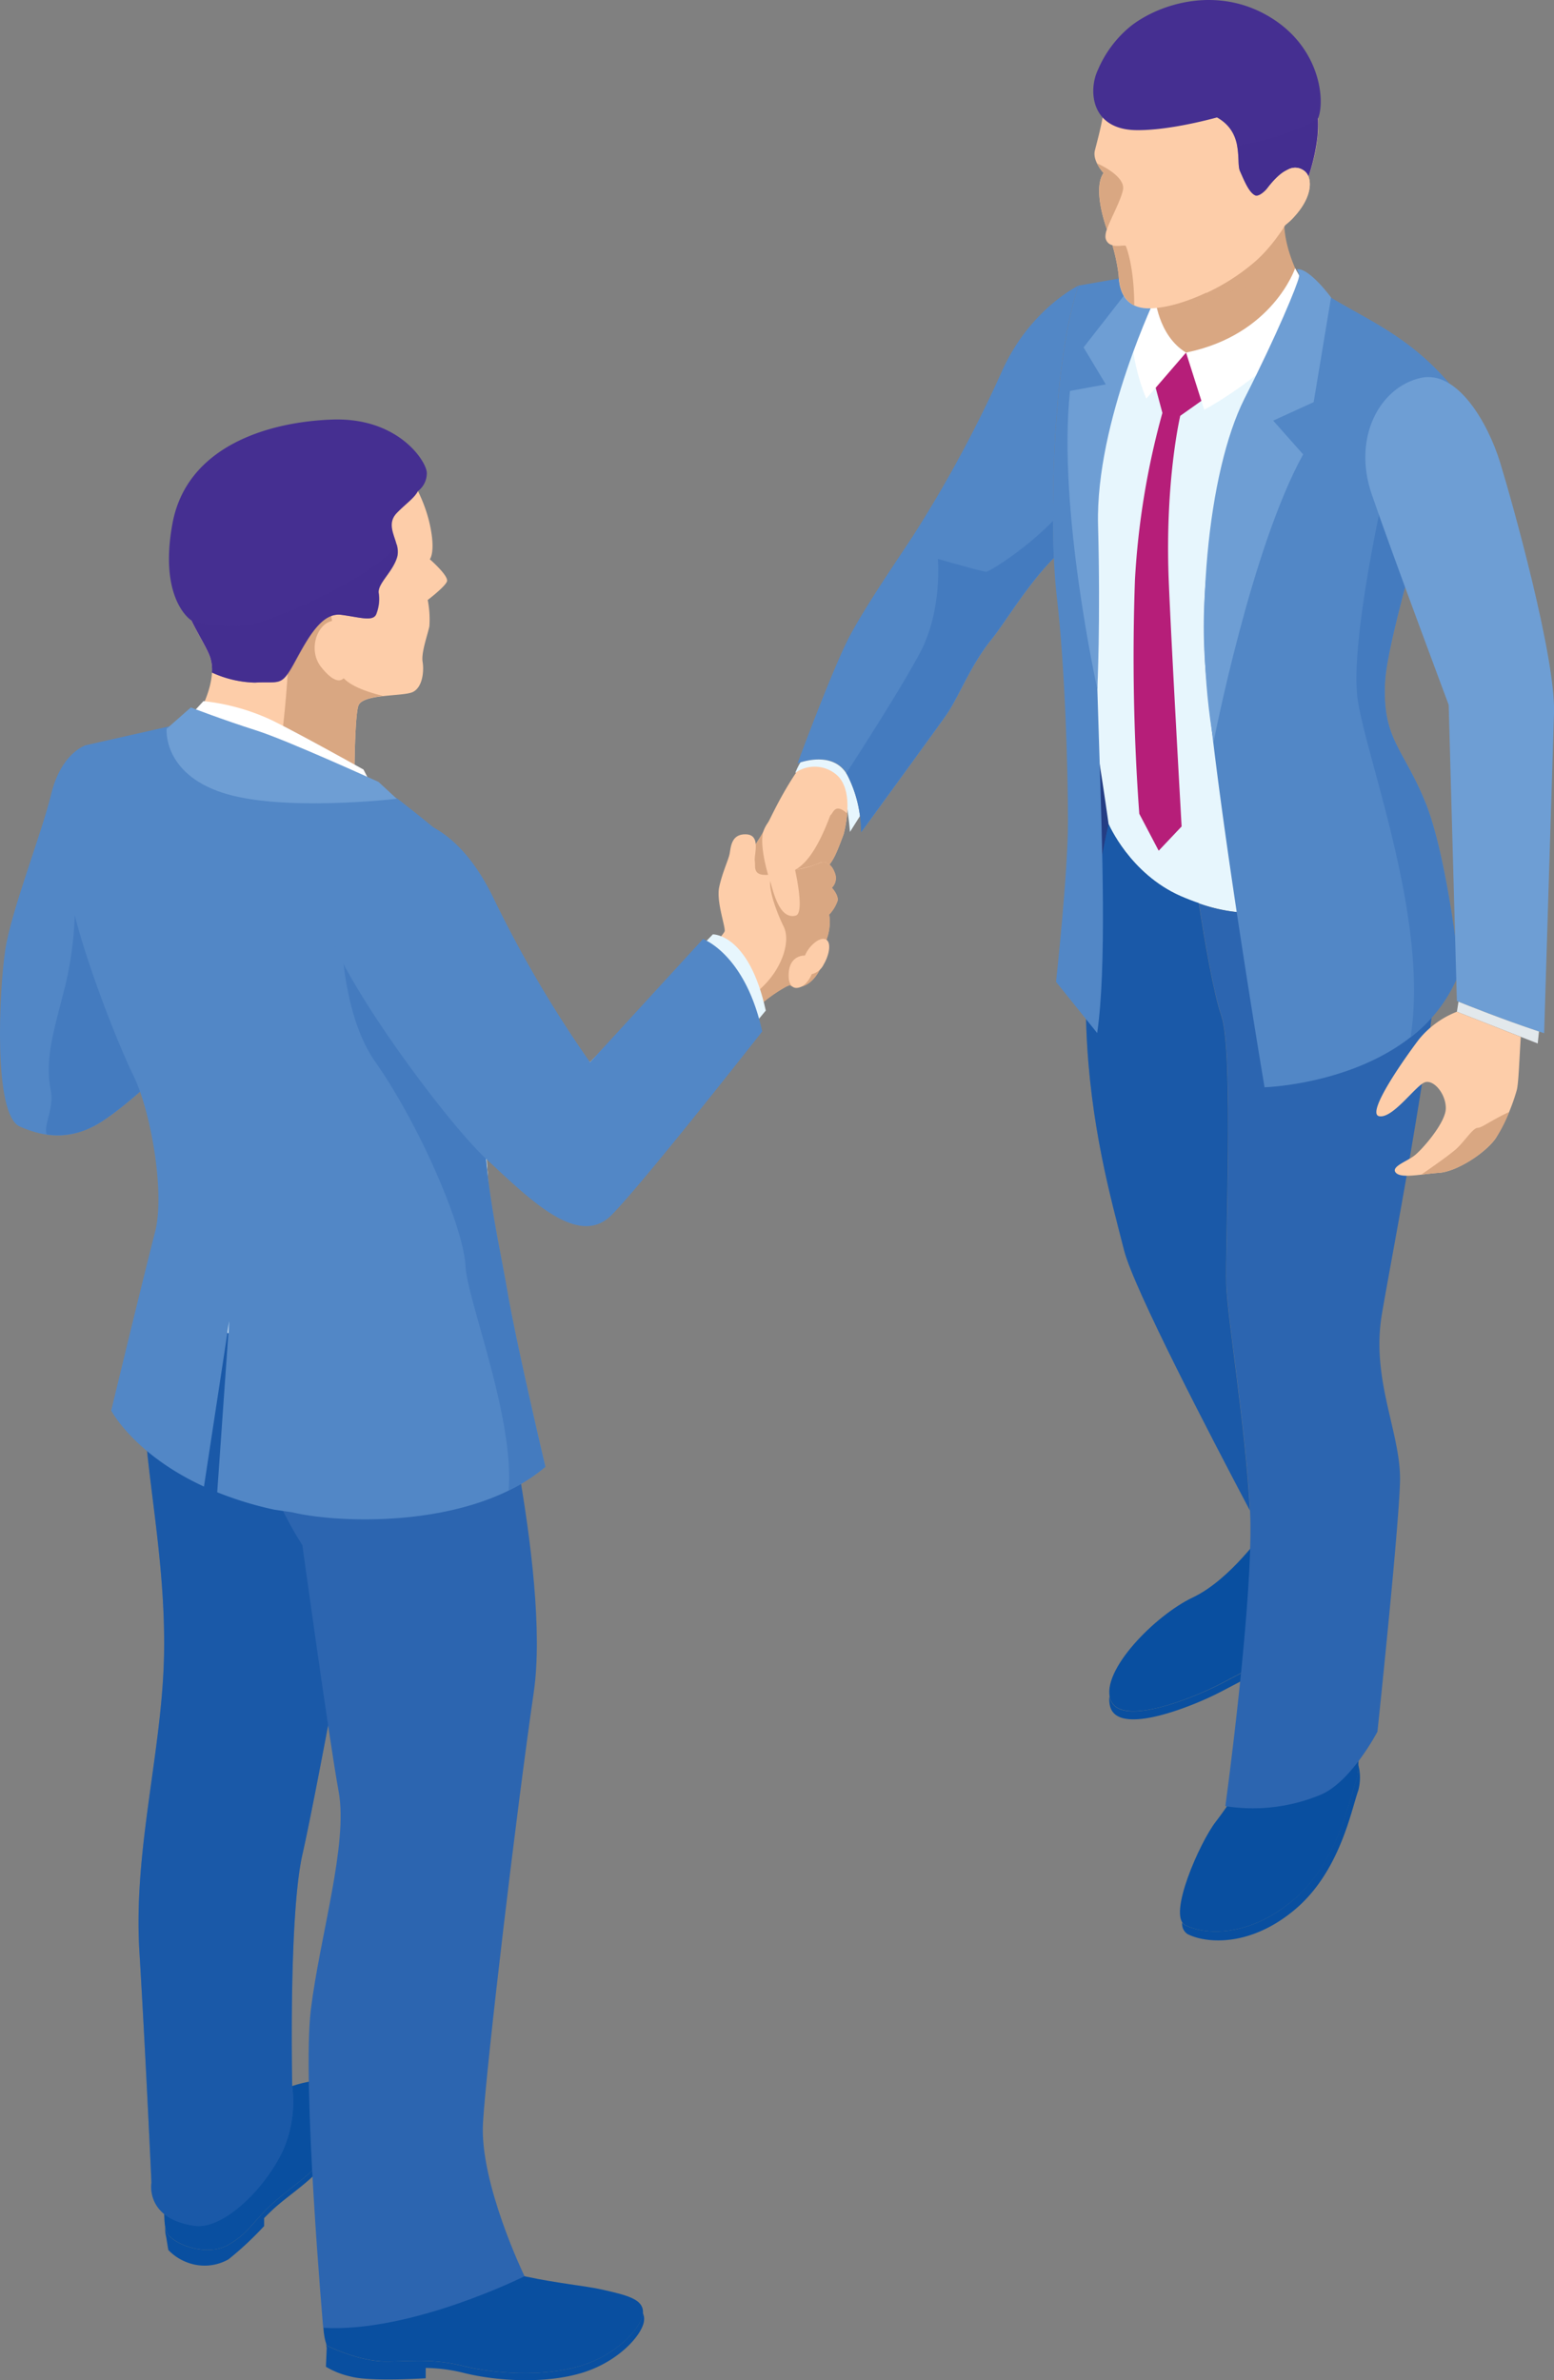
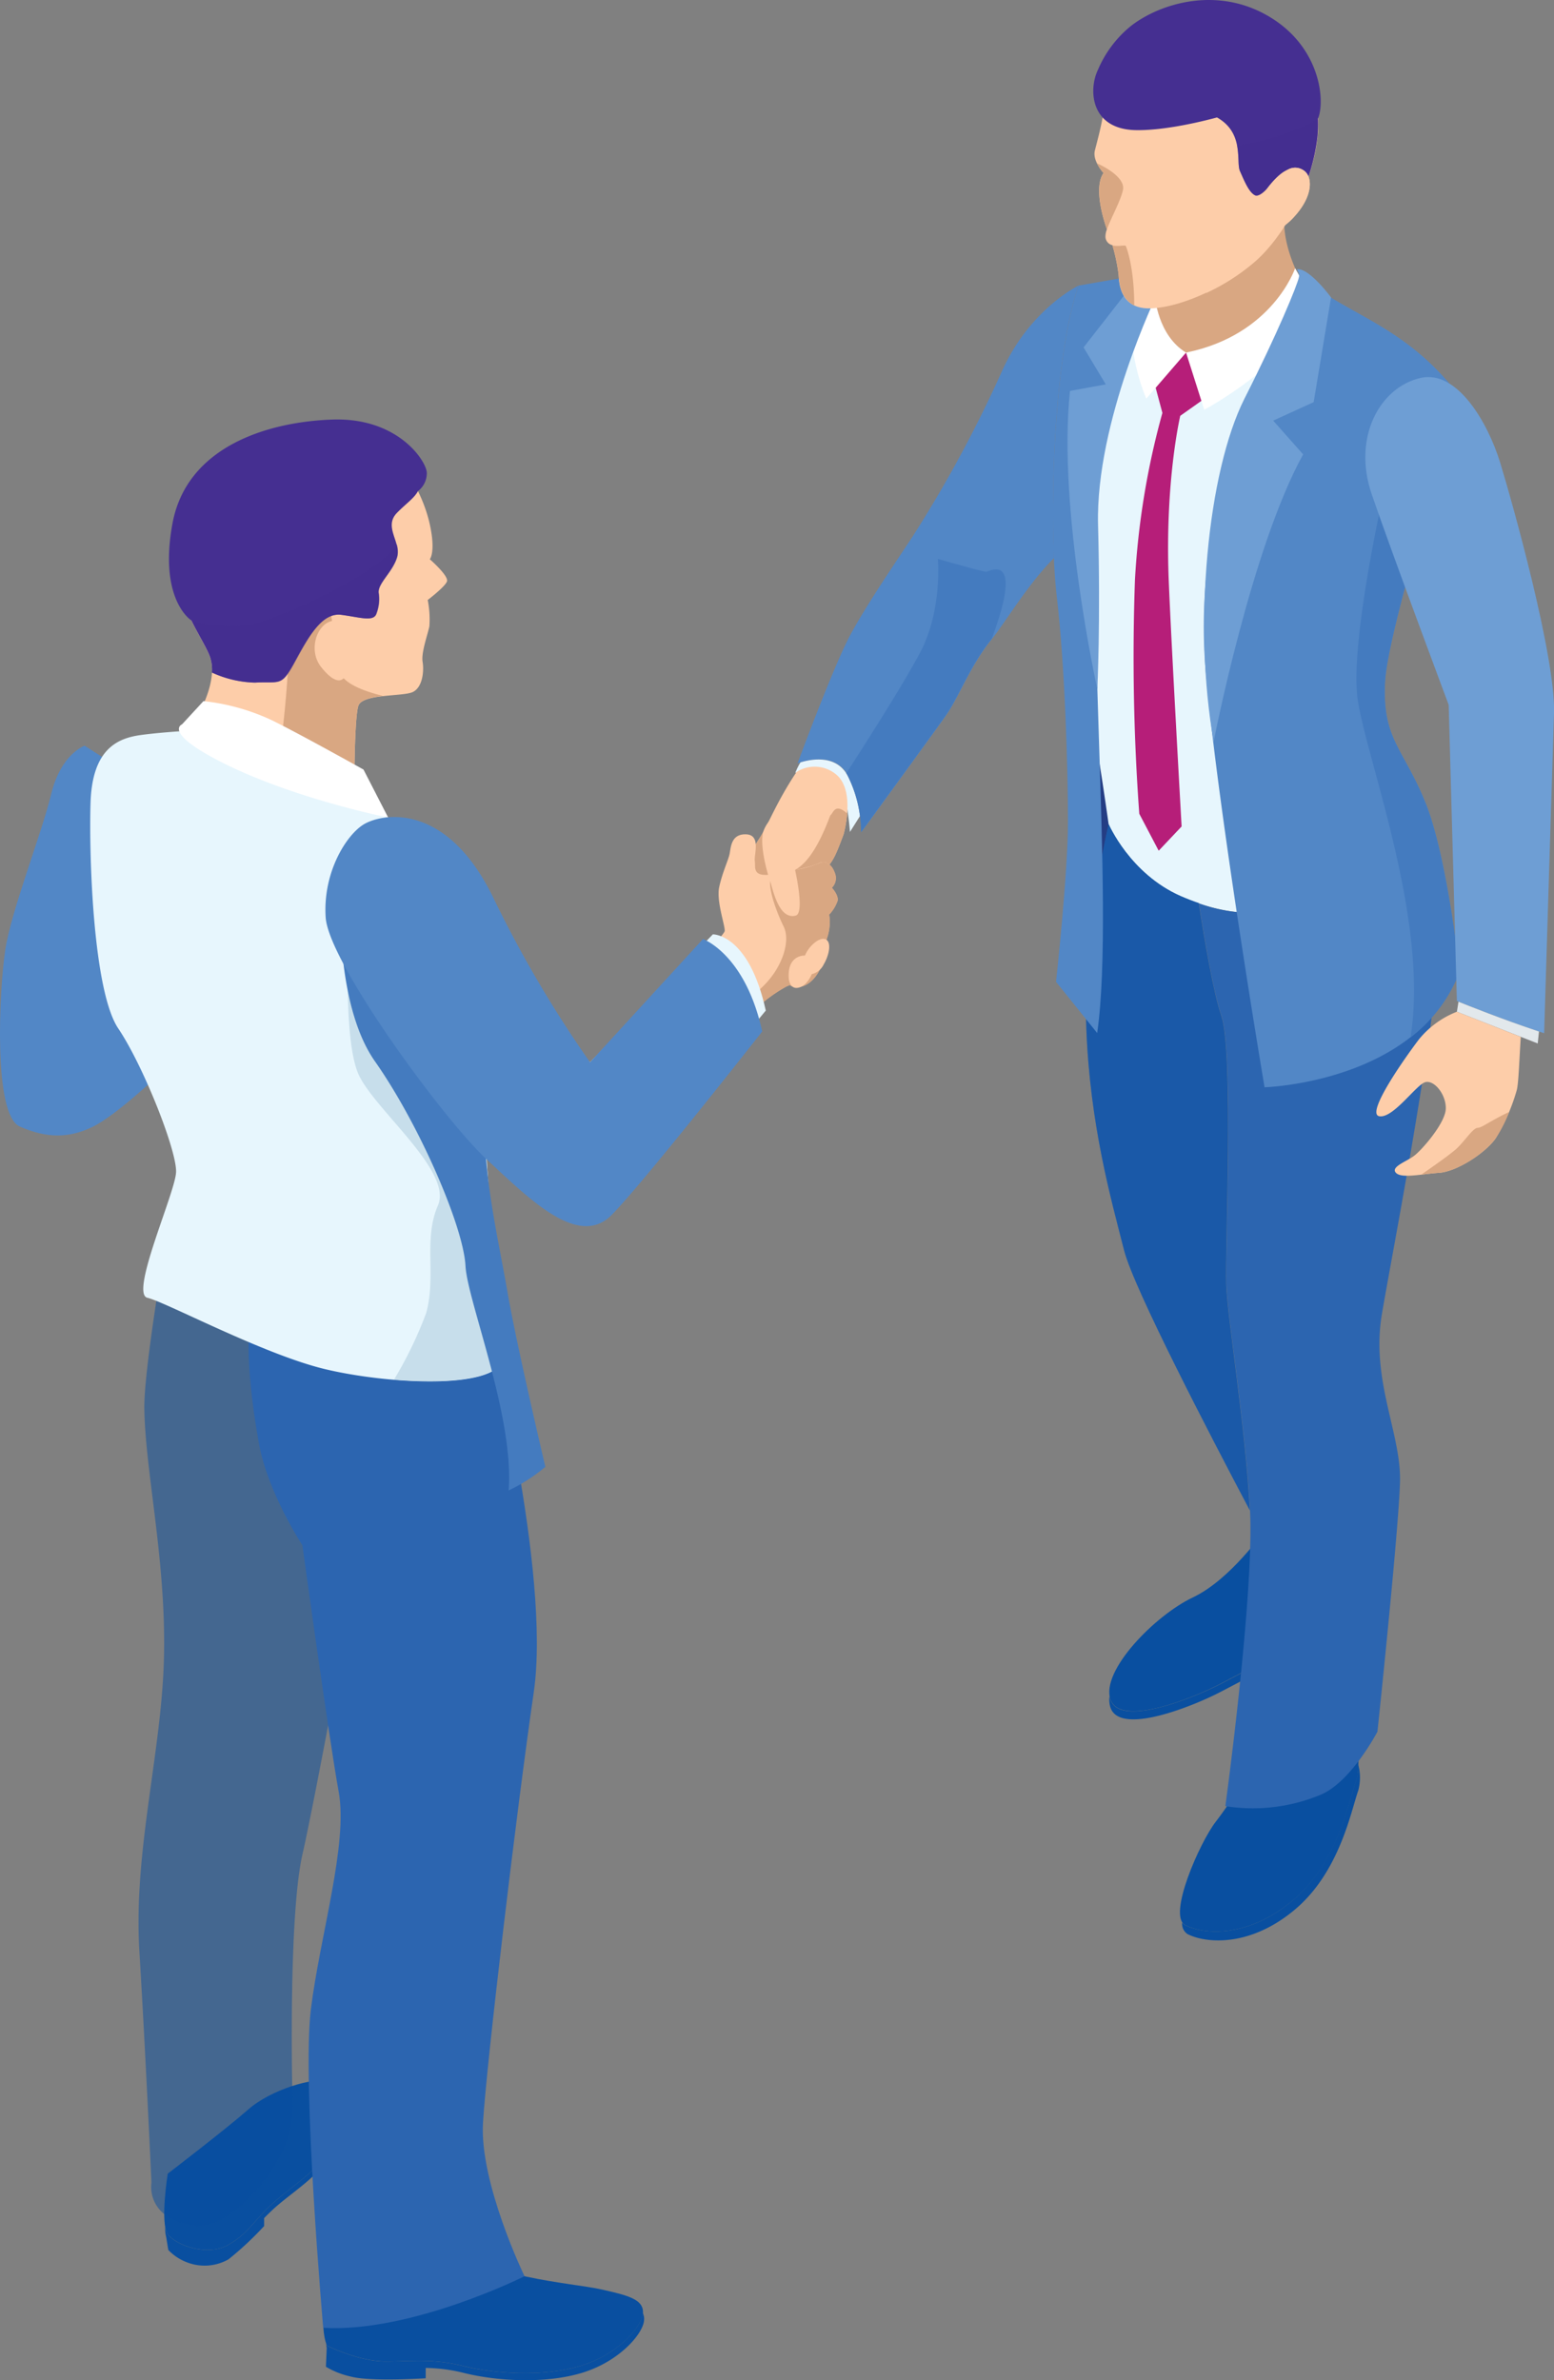
<svg xmlns="http://www.w3.org/2000/svg" viewBox="0 0 252.18 386.27">
  <rect x="0" y="0" width="252.18" height="386.27" fill="#808080" stroke="none" />
  <defs>
    <style>.cls-1{isolation:isolate;}.cls-11,.cls-2{fill:#d9a782;}.cls-3{fill:#5287c6;}.cls-4{fill:#e7f6fd;}.cls-5{fill:#447bbf;}.cls-6{fill:#243d84;}.cls-10,.cls-7{fill:#094fa0;}.cls-8{fill:#1d354e;}.cls-9{fill:#2c65b0;}.cls-10,.cls-17{opacity:0.5;}.cls-11{opacity:0.15;}.cls-11,.cls-17{mix-blend-mode:multiply;}.cls-12{fill:#b61e79;}.cls-13{fill:#fff;}.cls-14{fill:#6e9ed4;}.cls-15{fill:#fdcda9;}.cls-16,.cls-17{fill:#452f91;}.cls-18{fill:#e2e8ec;}.cls-19{fill:#c7deeb;}</style>
  </defs>
  <title>pagalba klientui</title>
  <g class="cls-1">
    <g id="Layer_1" data-name="Layer 1">
      <path class="cls-2" d="M238.82,159.9l.09-.5-.25-.06C238.72,159.53,238.77,159.71,238.82,159.9Z" transform="translate(-99.58 -33.11)" />
      <path class="cls-3" d="M274.6,79.46S266.51,83.34,262,93.74a207,207,0,0,1-14.35,26.48c-2.79,4.24-7.43,11-10.12,16S229,157,229,157s5.88-2.4,8.19,2a20.69,20.69,0,0,1,2.17,9.16s11.31-15.52,13.62-18.77,3.93-8.08,7.59-12.61c2.05-2.53,5.9-9,10.07-13.12C270,110.49,271.07,89.55,274.6,79.46Z" transform="translate(-99.58 -33.11)" />
      <path class="cls-4" d="M237.14,159c-1.9-3.59-6.19-2.62-7.67-2.16a10.49,10.49,0,0,0-.82,1.67c.13,0,5.14-1.15,6.74.61s2.12,9,2.12,9l1.63-2.58A19.68,19.68,0,0,0,237.14,159Z" transform="translate(-99.58 -33.11)" />
-       <path class="cls-5" d="M259.63,125.9c-.64,0-7.85-2.09-7.85-2.09s.74,8.35-2.87,15.17c-2.88,5.44-9.45,15.69-12,19.62a3.64,3.64,0,0,1,.23.39,20.69,20.69,0,0,1,2.17,9.16s11.31-15.52,13.62-18.77,3.93-8.08,7.59-12.61c2.05-2.53,5.9-9,10.07-13.12-.08-1.86-.13-3.87-.14-6C265.88,122.37,260.07,125.9,259.63,125.9Z" transform="translate(-99.58 -33.11)" />
+       <path class="cls-5" d="M259.63,125.9c-.64,0-7.85-2.09-7.85-2.09s.74,8.35-2.87,15.17c-2.88,5.44-9.45,15.69-12,19.62a3.64,3.64,0,0,1,.23.39,20.69,20.69,0,0,1,2.17,9.16s11.31-15.52,13.62-18.77,3.93-8.08,7.59-12.61C265.88,122.37,260.07,125.9,259.63,125.9Z" transform="translate(-99.58 -33.11)" />
      <polygon class="cls-6" points="176.66 145.15 175.64 116.47 181.91 123.83 181.02 142.4 176.66 145.15" />
      <path class="cls-4" d="M279.49,166.9s3.44,8,11.66,11.66,15.16,3.23,21,1,16-6.13,15.87-18c0,0-9-7.25-6.43-17.48s5.33-28.22,5.33-28.22L321,91l-9.34-8.31s-13.75,9.8-19.58,7.65-10.75-9.11-10.75-9.11L273.56,94.6s.1,42.9,1.61,47.52S279.49,166.9,279.49,166.9Z" transform="translate(-99.58 -33.11)" />
      <path class="cls-7" d="M305.23,281c-.61.62-5.92,8.43-12.08,11.35s-15,11.95-13.36,16.57,13.66-.4,17.57-2.41,15.35-8.14,15.35-8.14l.5-14.17Z" transform="translate(-99.58 -33.11)" />
      <path class="cls-7" d="M297.36,306.54c-3.91,2-16,7-17.57,2.41a3.88,3.88,0,0,1-.15-.61,4.11,4.11,0,0,0,.15,1.9c1.6,4.62,13.66-.4,17.57-2.41s15.35-8.15,15.35-8.15l-.45-1C310.11,299.79,300.82,304.77,297.36,306.54Z" transform="translate(-99.58 -33.11)" />
      <path class="cls-7" d="M304.87,317s-5.43,8.44-8,11.75S289,344,291.91,345.52s10,2.2,17.38-3.92,9.14-16.07,10.34-19.39-.7-11.35-.7-11.35Z" transform="translate(-99.58 -33.11)" />
      <path class="cls-7" d="M320,319.5a8.51,8.51,0,0,1-.4,2.71c-1.2,3.32-3,13.26-10.34,19.39s-14.46,5.42-17.38,3.92a1.24,1.24,0,0,1-.46-.42,2,2,0,0,0,.85,1.87c2.92,1.51,10.05,2.21,17.38-3.91S318.82,327,320,323.67A8.15,8.15,0,0,0,320,319.5Z" transform="translate(-99.58 -33.11)" />
      <polygon class="cls-8" points="227.58 127.72 227.58 127.72 227.58 127.72 227.58 127.72" />
      <path class="cls-9" d="M323.84,246.32c1.81-10.74,10.14-53,9.38-65.53A43.16,43.16,0,0,0,328,162.18c-.23,11.4-10.13,15.23-15.86,17.4a25.77,25.77,0,0,1-18,.13c.94,6,2.41,14.65,3.66,18.25,2,5.83.6,37.87.8,43.6s3.13,23.1,3.83,36.66-4,48-4,48a28.58,28.58,0,0,0,15.54-1.88c4.92-2.12,9.14-10.21,9.14-10.21s3.46-32.74,3.66-40.58S322,257.07,323.84,246.32Z" transform="translate(-99.58 -33.11)" />
      <polygon class="cls-8" points="227.58 127.72 227.58 127.72 227.58 127.72 227.58 127.72" />
      <path class="cls-9" d="M298.57,241.56c-.2-5.73,1.21-37.77-.8-43.6-1.25-3.6-2.72-12.21-3.66-18.25l.12,0c-1-.34-2-.72-3.08-1.19-8.22-3.63-11.66-11.66-11.66-11.66s-4.22,17.5-3.62,33.17,4,27.62,6.13,36c1.56,6.15,14,30.07,20.4,42.19C301.7,264.66,298.77,247.28,298.57,241.56Z" transform="translate(-99.58 -33.11)" />
      <path class="cls-10" d="M298.57,241.56c-.2-5.73,1.21-37.77-.8-43.6-1.25-3.6-2.72-12.21-3.66-18.25l.12,0c-1-.34-2-.72-3.08-1.19-8.22-3.63-11.66-11.66-11.66-11.66s-4.22,17.5-3.62,33.17,4,27.62,6.13,36c1.56,6.15,14,30.07,20.4,42.19C301.7,264.66,298.77,247.28,298.57,241.56Z" transform="translate(-99.58 -33.11)" />
      <path class="cls-2" d="M308,68.6a29.24,29.24,0,0,1-5.32,6.77c-4,3.63-10.27,6.84-15.26,7.63-.7.55-1,1.68,1.48,8.22,1.57,4.14,6.74,5.37,14.3.41s8.7-10.86,8.7-10.86S307.68,74.32,308,68.6Z" transform="translate(-99.58 -33.11)" />
-       <path class="cls-11" d="M308,68.6a29.24,29.24,0,0,1-5.32,6.77c-4,3.63-10.27,6.84-15.26,7.63.09.21.2.45.31.73a32.15,32.15,0,0,0,11.54-3.33c4.6-2.44,8.88,1.76,10.9,4.28a13.11,13.11,0,0,0,1.73-3.91S307.68,74.32,308,68.6Z" transform="translate(-99.58 -33.11)" />
      <path class="cls-3" d="M330.88,163.33c-3.57-8.77-7-10.25-6.54-19.48.38-8.08,10-38.53,10-38.53l.42-10c-7.59-8.93-15.9-11.22-22.07-15.86A41.62,41.62,0,0,1,306,93.12c-5.2,7.29-12.79,26.48-10.71,49.53s9.5,66.91,9.5,66.91,24.78-.73,31.62-18.73C336.44,190.83,334.45,172.11,330.88,163.33Z" transform="translate(-99.58 -33.11)" />
      <path class="cls-3" d="M278.45,105.49c3.47-18.87,9.16-28.31,9.16-28.31l-13,2.28c-4.17,11.92-4.89,39-3.54,50.47s1.82,28.19,1.82,36.52-1.94,26-1.94,26l6.68,8.31C280.67,179.63,275,124.37,278.45,105.49Z" transform="translate(-99.58 -33.11)" />
      <path class="cls-12" d="M286.34,93.12l1.87,7a127.76,127.76,0,0,0-4.45,27.05,350.84,350.84,0,0,0,.7,38l3.15,6,3.72-3.94s-1.69-29.88-2.09-39.93c-.64-16.15,1.87-26.71,1.87-26.71l5.4-3.82-4.46-6.45Z" transform="translate(-99.58 -33.11)" />
      <path class="cls-13" d="M309.75,76.64s-3.61,10.83-17.7,13.69L295,99.61s13.86-7.41,18.17-16.93Z" transform="translate(-99.58 -33.11)" />
      <path class="cls-13" d="M287,81.22H283.7c-1.9,8.18,1.9,16.58,1.9,16.58l6.45-7.47C287.44,87.54,287,81.22,287,81.22Z" transform="translate(-99.58 -33.11)" />
      <path class="cls-14" d="M310.14,76.8c-.32,0,.38.45.23,1.26-.22,1.23-3.54,9.3-8.84,19.74-6,11.92-8.35,36.87-5,55.66,0,0,6.11-31.42,14.52-46.61l-4.86-5.48,6.57-3,2.82-17S312.1,76.65,310.14,76.8Z" transform="translate(-99.58 -33.11)" />
      <path class="cls-14" d="M287.42,80.69s-10.08,20.79-9.65,37.59c.42,16-.12,26.65-.12,26.65s-6.49-29.26-4.43-48.38l5.8-1.06-3.6-6,9.91-12.71Z" transform="translate(-99.58 -33.11)" />
      <path class="cls-15" d="M305.26,38.38c-5.48-3.21-13.79-2.31-19.41,2a18.18,18.18,0,0,0-7.27,11.41c-.38,2.2-.91,4.09-1.33,5.76s1.41,3.63,1.41,3.63c-1.69,2.43.08,7.83.55,9.15a3.15,3.15,0,0,0-.24,1.26,1.45,1.45,0,0,0,1.13,1.31,30.17,30.17,0,0,1,1,4.74c.08,1.33.18,5.75,5.36,5.51s12.47-3.76,16.94-7.81,8.92-12,9.87-19.64S310.75,41.59,305.26,38.38Z" transform="translate(-99.58 -33.11)" />
      <path class="cls-2" d="M279.21,70.36h0c.61-1.8,2.22-4.62,2.6-6.42.48-2.33-4.23-4.33-4.23-4.33h0a7.34,7.34,0,0,0,1.08,1.6C277,63.64,278.74,69,279.21,70.36Z" transform="translate(-99.58 -33.11)" />
      <path class="cls-15" d="M305.26,38.38c-5.48-3.21-13.79-2.31-19.41,2A18.56,18.56,0,0,0,279,50.17c.89,1.74,2.06,3.06,3.6,3.29,5.23.79,10-1.12,12.62-.51,2,.47,3.24,4.14,3.67,7.51s2.62,4.4,2.18,8.21c-.37,3.3-4.69,8.48-5.76,12a33.84,33.84,0,0,0,8.18-5.32c4.47-4.05,8.92-12,9.87-19.64S310.75,41.59,305.26,38.38Z" transform="translate(-99.58 -33.11)" />
      <path class="cls-16" d="M305.73,35.92c-8.48-5.18-17.87-2.29-22.62,1.4a18.43,18.43,0,0,0-5.38,7.17c-1.54,3.23-1.18,9.62,6.2,9.74,4,.06,9.2-1,13.14-2.06,4.48,2.52,3.06,7.22,3.73,8.71s1.43,3.43,2.44,3.92c.61.3,1.67-.74,1.94-1.09.65-.85,5.19-6.82,5.93.16a31.83,31.83,0,0,0,2.21-8.14,19.89,19.89,0,0,0,.13-3.34h0C314.65,49.55,313.91,40.9,305.73,35.92Z" transform="translate(-99.58 -33.11)" />
      <path class="cls-17" d="M300.8,60.88c.68,1.5,1.43,3.43,2.44,3.92.61.3,1.67-.74,1.94-1.09.65-.85,5.19-6.82,5.93.16a31.83,31.83,0,0,0,2.21-8.14,19.89,19.89,0,0,0,.13-3.34C309,55,303.38,56.25,300.33,56.74,300.67,58.48,300.46,60.11,300.8,60.88Z" transform="translate(-99.58 -33.11)" />
      <path class="cls-2" d="M283.64,82.68c0-6.45-1.35-9.62-1.35-9.62-.09-.27-1.26.12-2.19-.13h0a30.17,30.17,0,0,1,1,4.74C281.21,78.68,281.28,81.51,283.64,82.68Z" transform="translate(-99.58 -33.11)" />
      <path class="cls-15" d="M305.25,70.11c.66.36,2.16.85,4.83-2.38s2.44-6.12,1-7a2.38,2.38,0,0,0-3.47.95C306.91,62.84,305.25,70.11,305.25,70.11Z" transform="translate(-99.58 -33.11)" />
      <path class="cls-15" d="M305.25,70.11c.66.36,2.16.85,4.83-2.38s2.44-6.12,1-7a2.38,2.38,0,0,0-3.47.95C306.91,62.84,305.25,70.11,305.25,70.11Z" transform="translate(-99.58 -33.11)" />
      <path class="cls-5" d="M336.44,190.83s-2-18.72-5.56-27.5-7-10.25-6.54-19.48c.38-8.08,10-38.53,10-38.53l0-.69-10.26,8.66s-5.22,23-4.26,32.63c.88,8.78,11.82,36.11,8.65,55.55A24.37,24.37,0,0,0,336.44,190.83Z" transform="translate(-99.58 -33.11)" />
      <path class="cls-14" d="M330.17,94.43c-6.65,1.46-11.15,9.63-8,18.86s12.5,34.21,12.5,34.21L336,195.55s7,2.9,14.16,5.24c0,0,1.31-42.88,1.6-51.95s-6.84-34.51-8.77-40.76S336.12,93.13,330.17,94.43Z" transform="translate(-99.58 -33.11)" />
      <path class="cls-18" d="M336.26,195.67,336,197.3l13.12,5.15.2-1.94C343.31,198.51,337.57,196.2,336.26,195.67Z" transform="translate(-99.58 -33.11)" />
      <path class="cls-15" d="M336,197.3a15,15,0,0,0-6.17,4.5c-2.38,3.14-8.67,12.07-6.42,12.46s6-5.14,7.46-5.53,3.39,2,3.33,4.31-3.86,6.68-5.14,7.64-3.85,1.8-2.95,2.76,4.11.2,7,0,7.51-3.21,9.18-5.59a31.33,31.33,0,0,0,3.41-7.77c.32-1.05.44-5.37.67-8.7Z" transform="translate(-99.58 -33.11)" />
      <path class="cls-2" d="M339.4,216.14c-.78,0-2,2-3.4,3.33-1.07,1-4.25,3.21-5.79,4.27.94-.11,1.94-.23,2.9-.3,2.89-.19,7.51-3.21,9.18-5.59a21.61,21.61,0,0,0,2.19-4.29C341.43,215,340.09,216.11,339.4,216.14Z" transform="translate(-99.58 -33.11)" />
      <path class="cls-3" d="M122.66,160.13l-9.34-6s-3.84,1.28-5.43,7.84-6.49,18.9-7.46,25.33-2,26.71,2.36,28.63,7.94,1.92,11.78.07,10.82-8.51,10.82-8.51Z" transform="translate(-99.58 -33.11)" />
-       <path class="cls-5" d="M111.73,178.24a57.85,57.85,0,0,1-1.56,14.84c-1.89,7.45-3.36,11.9-2.35,17,.57,2.88-1.2,5.53-.66,7.13a12.29,12.29,0,0,0,7.41-1.24c3.85-1.85,10.82-8.51,10.82-8.51l-1.31-22.74Z" transform="translate(-99.58 -33.11)" />
      <path class="cls-7" d="M126.8,385.87s-1.28,8,0,9.8,6.5,3.73,9.91,1.7,3.69-3.56,7.3-6.84c3.44-3.1,8.68-6,10.09-10.77,1.08-3.65.19-8-1.63-8.81s-8.94,1.28-12.57,4.47S126.8,385.87,126.8,385.87Z" transform="translate(-99.58 -33.11)" />
      <path class="cls-7" d="M154.1,379.76c-1.41,4.74-6.65,7.67-10.09,10.77-3.61,3.28-3.9,4.82-7.3,6.84s-8.64.11-9.91-1.7a2.89,2.89,0,0,1-.42-1.19,5.88,5.88,0,0,0,.17,1.67l.34,2.09a8.06,8.06,0,0,0,3,2,7.86,7.86,0,0,0,6.78-.48,53.07,53.07,0,0,0,5.77-5.39s0-.6,0-1.29c.46-.48,1-1,1.59-1.55,3.44-3.11,8.68-6,10.09-10.77a11.72,11.72,0,0,0,.45-3.78A11.45,11.45,0,0,1,154.1,379.76Z" transform="translate(-99.58 -33.11)" />
      <path class="cls-7" d="M196.93,404.6c-4.58-1-19-1.93-24.1-7.25l-20.2,6.6s-1.37,6.43,0,9.82c0,0,5.14,2.57,9.54,2.57s7.61-.51,12.57.73,12.83,1.84,19,0,10.09-6.42,10.18-8.62S201.52,405.61,196.93,404.6Z" transform="translate(-99.58 -33.11)" />
      <path class="cls-7" d="M203.89,408.5c-.14,2.22-4.07,6.75-10.17,8.57s-14,1.24-19,0-8.17-.73-12.57-.73-9.54-2.57-9.54-2.57-.08-.21-.11-.31a5.06,5.06,0,0,0,.1.68l-.13,3.06a13.34,13.34,0,0,0,4,1.58c3.11.88,12.19.29,12.19.29s0-.85,0-1.68a26.92,26.92,0,0,1,6.26.83c5,1.24,12.84,1.83,19,0s10.09-6.42,10.18-8.62A2.07,2.07,0,0,0,203.89,408.5Z" transform="translate(-99.58 -33.11)" />
      <path class="cls-15" d="M161.54,106.05c3.9,2,6.8,7.67,7.79,12.17s0,5.65,0,5.65,3.13,2.72,2.78,3.61-3.12,3-3.12,3a16.25,16.25,0,0,1,.27,4.26c-.27,1.35-1.35,4.27-1.1,5.78s0,4.12-1.58,4.89-8.21.25-8.85,2.26-.64,12.39-.64,12.39-10.21,6.79-19.29,2.3-5.66-14.05-5.66-14.05,2.76-5,1.54-8.49-6.57-9.66-5.55-18.38,5.6-13.47,13.85-16.32S155.73,103,161.54,106.05Z" transform="translate(-99.58 -33.11)" />
      <path class="cls-2" d="M157.73,147.64c.31-1,2.1-1.37,4-1.59-3.05-.75-6.83-2.1-7.09-4.26-.41-3.64-1.49-9.74-1.49-9.74l-6.53,3s-.45,19.71-3.61,28.76c7.36.69,14.06-3.76,14.06-3.76S157.09,149.66,157.73,147.64Z" transform="translate(-99.58 -33.11)" />
      <path class="cls-15" d="M156.16,136.81c-.16-2.33-.93-3.65-3.12-2.8s-3.36,4.71-1.41,7.27S156.81,146.08,156.16,136.81Z" transform="translate(-99.58 -33.11)" />
      <path class="cls-16" d="M153.44,101.2c-10.74.4-23.62,4.53-25.88,16.91s3.07,15.68,3.07,15.68h0c1.23,2.5,2.53,4.51,3.05,6a6.34,6.34,0,0,1,.29,2.47,17.67,17.67,0,0,0,6.94,1.63c4.1-.23,4.24.75,6.43-3.26s4.43-8.16,7.61-7.74,5.31,1.21,5.73-.28a6.56,6.56,0,0,0,.33-3.31c-.14-1.54,2.29-3.36,3-5.79s-2.24-4.9,0-7.18c1.46-1.5,2.75-2.32,3.4-3.52a3.66,3.66,0,0,0,1.43-3C168.76,107.94,164.18,100.8,153.44,101.2Z" transform="translate(-99.58 -33.11)" />
      <path class="cls-17" d="M155,132.89c3.17.41,5.31,1.21,5.73-.28a6.56,6.56,0,0,0,.33-3.31c-.14-1.54,2.29-3.36,3-5.79a3.86,3.86,0,0,0-.08-2.05c-2.84,4.61-19.47,12.55-25,13.2a22.9,22.9,0,0,1-8.27-.87c1.23,2.5,2.53,4.51,3.05,6a6.34,6.34,0,0,1,.29,2.47,17.67,17.67,0,0,0,6.94,1.63c4.1-.23,4.24.75,6.43-3.26S151.77,132.47,155,132.89Z" transform="translate(-99.58 -33.11)" />
-       <path class="cls-9" d="M124.16,387.32s-1.08,5.85,7,7c4.56.65,11.37-5.84,14.39-12.33A19.79,19.79,0,0,0,147,371.62S146.39,344,148.67,334s9.16-47.85,9.16-47.85l-10.77-49.88H126.23S123,255.09,123,261.44c.08,10.07,3.49,24.54,3.2,40.17s-5,31.73-4,48.17S124.16,387.32,124.16,387.32Z" transform="translate(-99.58 -33.11)" />
      <path class="cls-10" d="M124.16,387.32s-1.08,5.85,7,7c4.56.65,11.37-5.84,14.39-12.33A19.79,19.79,0,0,0,147,371.62S146.39,344,148.67,334s9.16-47.85,9.16-47.85l-10.77-49.88H126.23S123,255.09,123,261.44c.08,10.07,3.49,24.54,3.2,40.17s-5,31.73-4,48.17S124.16,387.32,124.16,387.32Z" transform="translate(-99.58 -33.11)" />
      <path class="cls-9" d="M178.91,248.65s10.12,39.58,7.29,59.07-7.64,60.07-8.24,69.85,6.74,24.94,6.74,24.94-18.35,9.19-32.67,8.37c0,0-3.48-39.69-2-51.68s6.06-26.83,4.51-35.32-5.89-40-5.89-40-5.69-8.63-7.07-16.63c-.52-3-4.5-24.43,2.1-27.46C154.7,234.72,178.91,248.65,178.91,248.65Z" transform="translate(-99.58 -33.11)" />
      <path class="cls-4" d="M179.54,231c-1.06-6-1.45-17.2-1.18-26.77s3.52-26-15.83-38.39l-30.85-14.23s-5.42.26-9.23.78-7.92,2.26-8.18,11.07.44,30.53,4.51,36.57,9.56,19.94,9.37,23.35-7.53,19.68-4.65,20.34,18.49,9,28.46,11.49,29.32,3.75,29.41-2.17A202.58,202.58,0,0,0,179.54,231Z" transform="translate(-99.58 -33.11)" />
      <path class="cls-19" d="M178.36,204.2c.18-6.69,1.82-16.71-3.79-26.37h0c-4.75,4.45-10.32,9.88-11.25,11.54-1.63,2.88-7.08-6.53-7.08-6.53s-1.16,19,1.59,24.77,15.22,15.61,12.82,21.12-.24,11.42-1.91,17.46A64.46,64.46,0,0,1,163.52,257c8.85.74,17.79,0,17.85-4a202.58,202.58,0,0,0-1.83-22C178.48,224.93,178.09,213.77,178.36,204.2Z" transform="translate(-99.58 -33.11)" />
      <path class="cls-13" d="M132.6,146.89A34.93,34.93,0,0,1,143.71,150c4.79,2.36,14.86,8,14.86,8l4,7.78S145.83,162.46,134,156c-7.71-4.22-4.88-5.34-4.88-5.34Z" transform="translate(-99.58 -33.11)" />
      <path class="cls-15" d="M228.84,158.39c-3.27,4.91-4.56,8.48-5.86,10.52-1.49,2.32-2.87,4.54-2.74,8.34s5.1,15.53,8.21,16c2.45.37,4.05-2.16,4.58-3.79a10.65,10.65,0,0,0,.12-2.65c-.19-1.24-1.24-2.49-1-5.44a37.41,37.41,0,0,0-.2-6.08c2.6-1.65,3-2.74,4.52-6.77,0,0,2-6.9-1.1-9.64A5.46,5.46,0,0,0,228.84,158.39Z" transform="translate(-99.58 -33.11)" />
      <path class="cls-2" d="M234.31,165.43,223.52,168h0c-.18.33-.37.65-.54.93-1.49,2.32-2.87,4.54-2.74,8.34s5.1,15.53,8.21,16c2.45.37,4.05-2.16,4.58-3.79a10.65,10.65,0,0,0,.12-2.65c-.19-1.24-1.24-2.49-1-5.44a37.41,37.41,0,0,0-.2-6.08c2.6-1.65,3-2.74,4.52-6.77a19.68,19.68,0,0,0,.58-3.41C235,163.27,234.78,165.21,234.31,165.43Z" transform="translate(-99.58 -33.11)" />
      <path class="cls-15" d="M206.32,195.93s10.77-10.85,10.86-11.73-1.38-4.84-.89-7.13,1.44-4.29,1.67-5.3.18-3.34,2.68-3.26,1.26,3.33,1.43,4.33-.6,2.83,3.28,2.08,6.14-1.21,7.09-1.72,2.12,0,2.69,1.83a2.19,2.19,0,0,1-.58,2.14s1.11,1.16.94,2.1a6.13,6.13,0,0,1-1.37,2.25,8.08,8.08,0,0,1-.54,4.33c-1,1.91-3.49,6.3-6.34,7.31a24.63,24.63,0,0,0-6.87,5.58c-5,5.9-11.8,15-11.8,15Z" transform="translate(-99.58 -33.11)" />
      <path class="cls-2" d="M224.77,175h0c-1.07,2.41,2,8.52,2,8.52,1.13,2.37-.26,6.73-3.52,9.8-4.55,4.29-15.55,13.29-15.55,13.29l.9,7.15s6.81-9.14,11.8-15a24.63,24.63,0,0,1,6.87-5.58c2.85-1,5.38-5.4,6.34-7.31a8.08,8.08,0,0,0,.54-4.33,6.13,6.13,0,0,0,1.37-2.25c.17-.94-.94-2.1-.94-2.1a2.19,2.19,0,0,0,.58-2.14c-.57-1.87-1.74-2.35-2.69-1.83a15.57,15.57,0,0,1-3.54,1h-.07c-.71.15-1.52.32-2.43.49l-.14,0-.91.17-.3.06Z" transform="translate(-99.58 -33.11)" />
      <path class="cls-15" d="M227.57,191.68c0,.63.31,2.08,1.69,1.69s2.05-2.17,2.05-2.17a2.91,2.91,0,0,0,1.95-1.6c.89-1.5,1.31-3.65.27-4.06s-2.74,1.19-3.32,2.64C230.21,188.18,227.41,188,227.57,191.68Z" transform="translate(-99.58 -33.11)" />
      <path class="cls-15" d="M228.6,174.28s1.62,7,.11,7.42c-2.85.73-3.76-4.53-4.3-6.07-.44-1.27-1.52-5.31-1-7.44a5.27,5.27,0,0,1,6.06-3.61c.83.15,5.21-.07,4.85.85C233.08,168.71,231.22,172.87,228.6,174.28Z" transform="translate(-99.58 -33.11)" />
      <path class="cls-4" d="M195.33,205.5l19.93-20.76s5.83-.15,8.59,12.37c0,0-19.58,23.8-24.95,29.27s-11.1,1.34-18.14-5.23S152.91,189.3,152.43,182s3.34-13.4,6.2-15.12,12-2,19.69,13.78S195.33,205.5,195.33,205.5Z" transform="translate(-99.58 -33.11)" />
-       <path class="cls-3" d="M181.92,242.72c-1.5-8.76-4.18-19.57-3.69-30.4s.8-31.57-1.5-35.71c-1-1.85,1.37-1.53-1.24-4.26C172.26,169,164,162.67,164,162.67l-33.45-9.21L127,151l-13.68,3.09s-3.64,16.37-2.35,24.12,7.36,23.56,10.23,29.38,5.18,19.07,3.55,25.43c-1.94,7.5-7.12,29-7.12,29s3.67,7.1,15.05,12.34l4.1-26.88-1.95,27.8a56.66,56.66,0,0,0,9.27,2.83l2.89.42c7.77,1.88,29.32,2.65,41.09-7.38C188.08,271.16,183.4,251.35,181.92,242.72Z" transform="translate(-99.58 -33.11)" />
-       <path class="cls-14" d="M161,160s-14.88-6.78-19.74-8.32c-5.6-1.78-10.71-3.76-10.71-3.76l-3.93,3.46s-.68,7.16,9,10.36,28.35,1,28.35,1Z" transform="translate(-99.58 -33.11)" />
      <path class="cls-5" d="M188.08,271.16s-4.68-19.81-6.16-28.44-4.18-19.57-3.69-30.4c.28-6.42.52-16.32.18-24.18l-23.55-6.37s-.32,15.22,5.58,23.6c7.2,10.25,14.35,26.79,14.68,33.18.28,5.58,7.94,24.52,7,36.44A28.07,28.07,0,0,0,188.08,271.16Z" transform="translate(-99.58 -33.11)" />
      <path class="cls-3" d="M195.33,205.5l18.33-20s6.85,2.43,9.61,15c0,0-19.05,24.3-24.42,29.77s-13.25-2.48-20.29-9S152.91,189.3,152.43,182s3.34-13.4,6.2-15.12,13.34-3.84,21,11.91A192.42,192.42,0,0,0,195.33,205.5Z" transform="translate(-99.58 -33.11)" />
    </g>
  </g>
</svg>